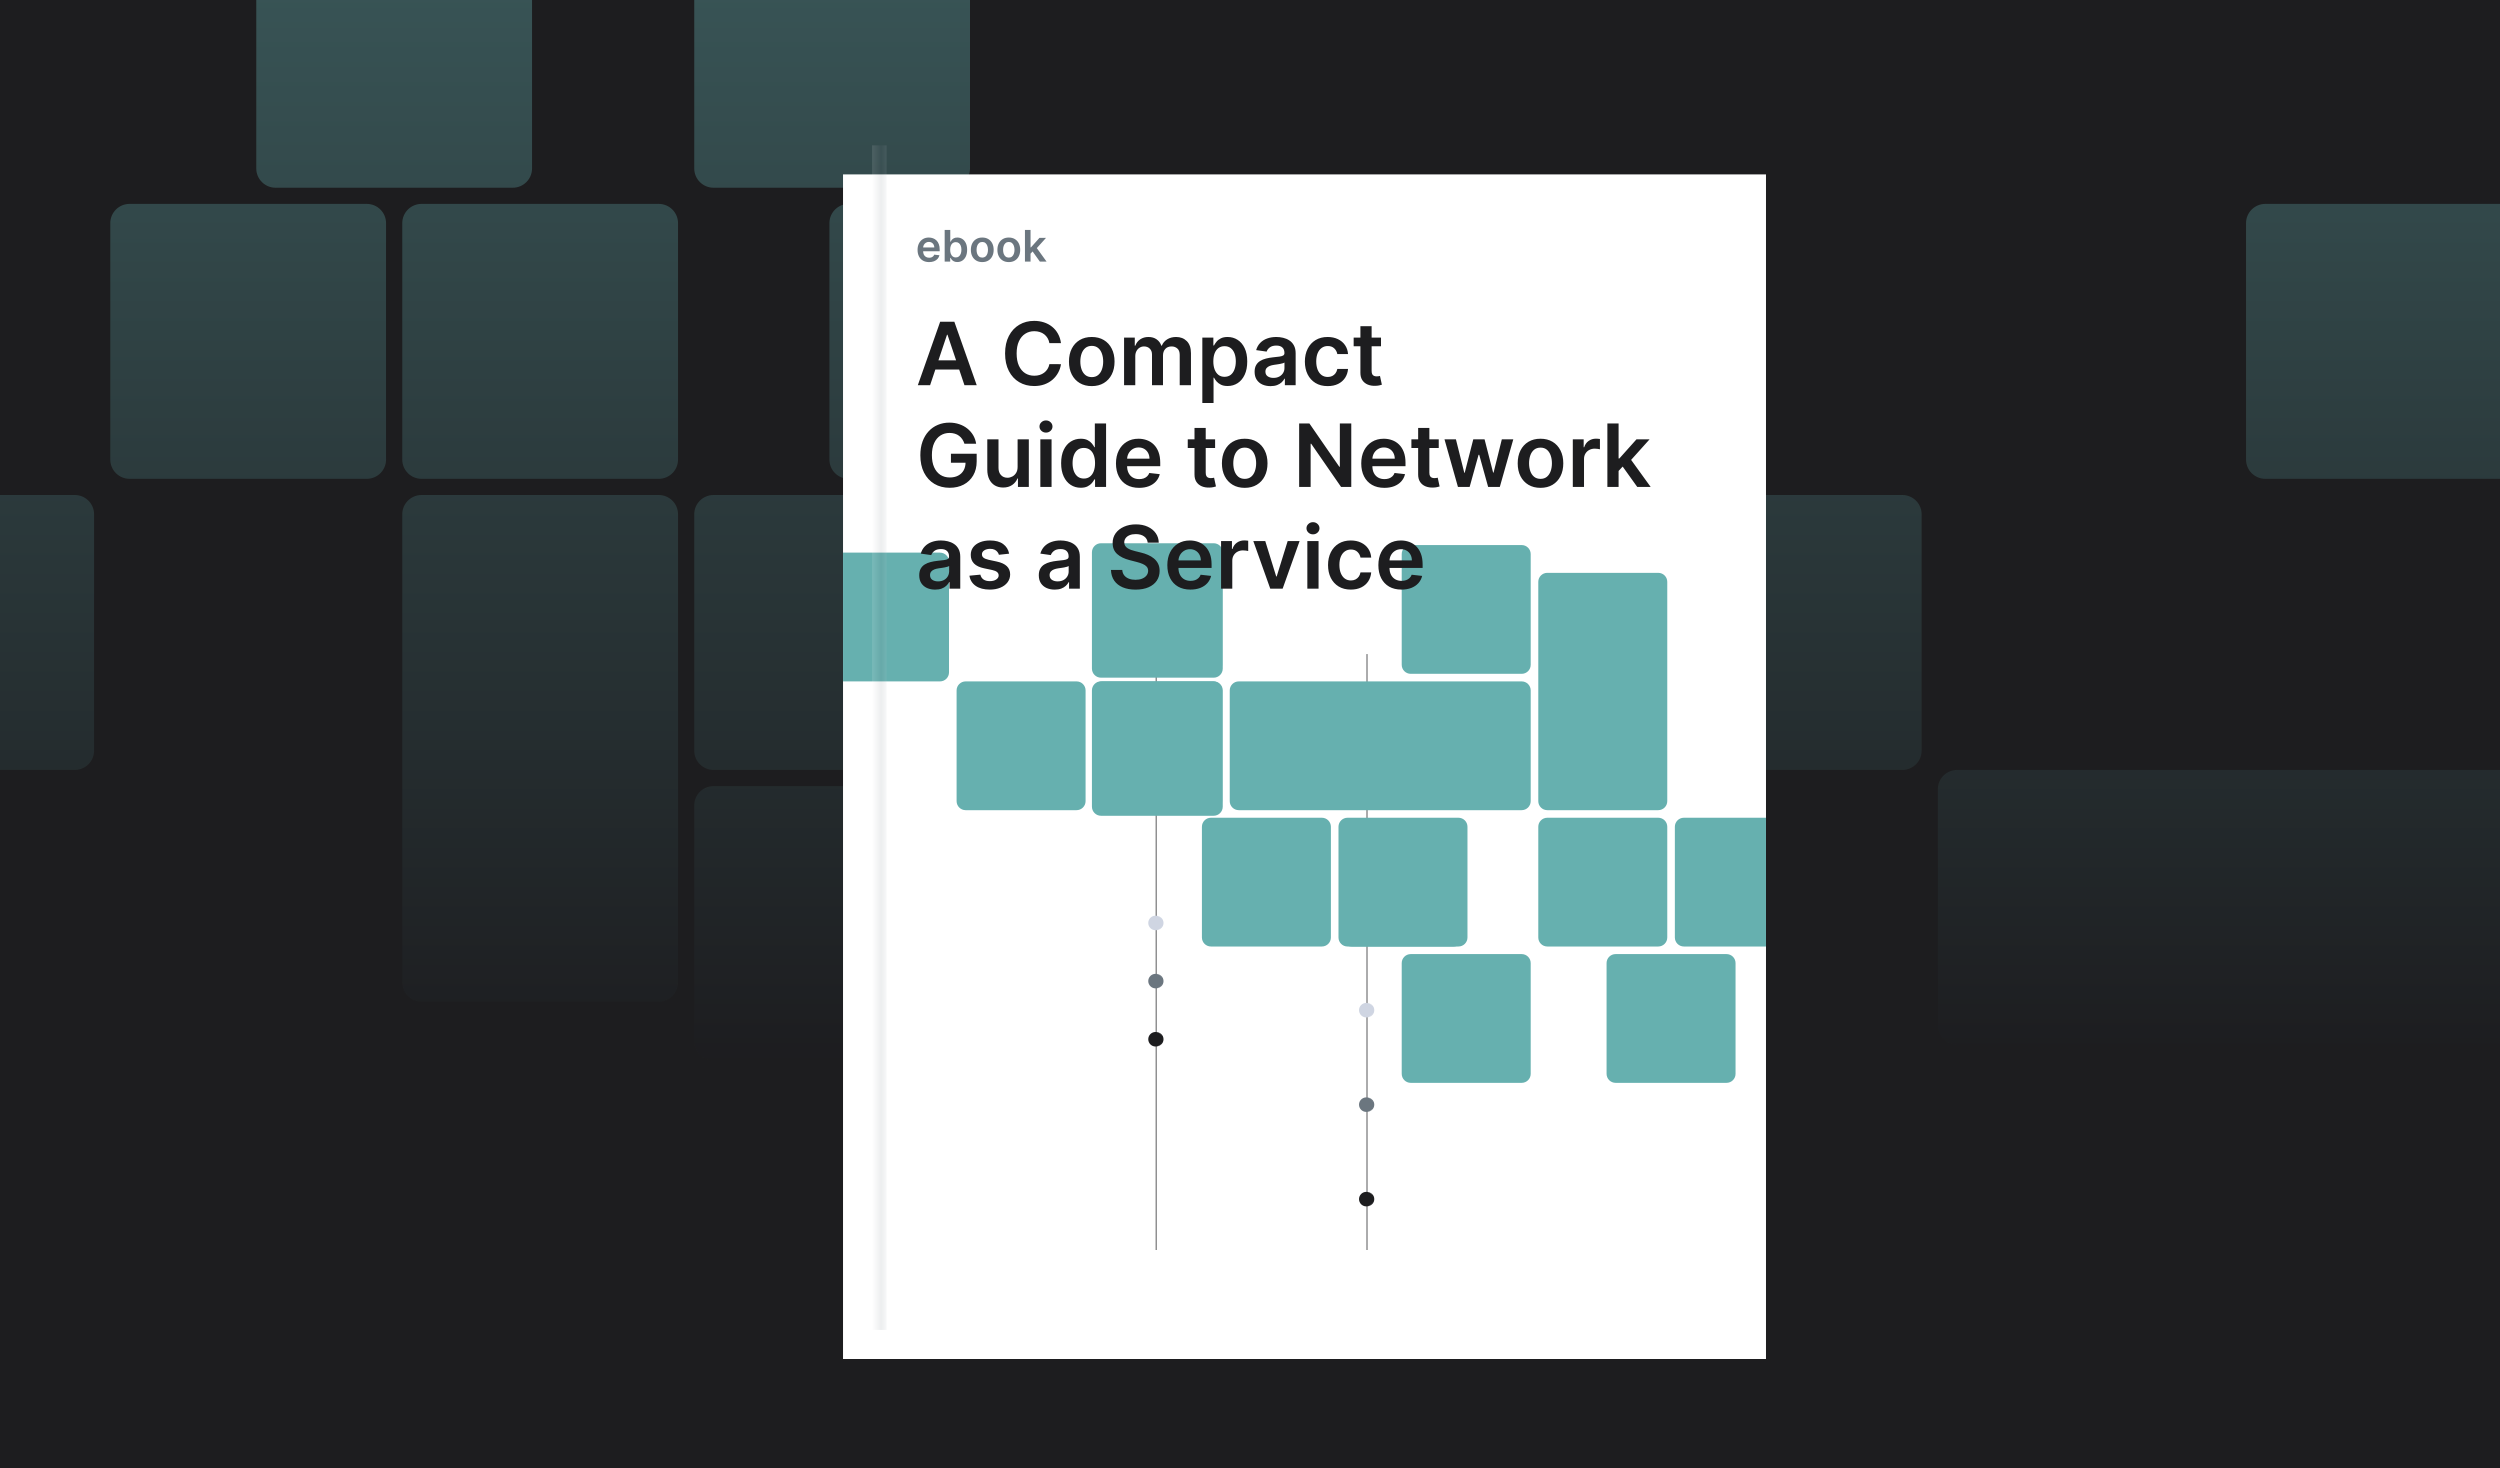
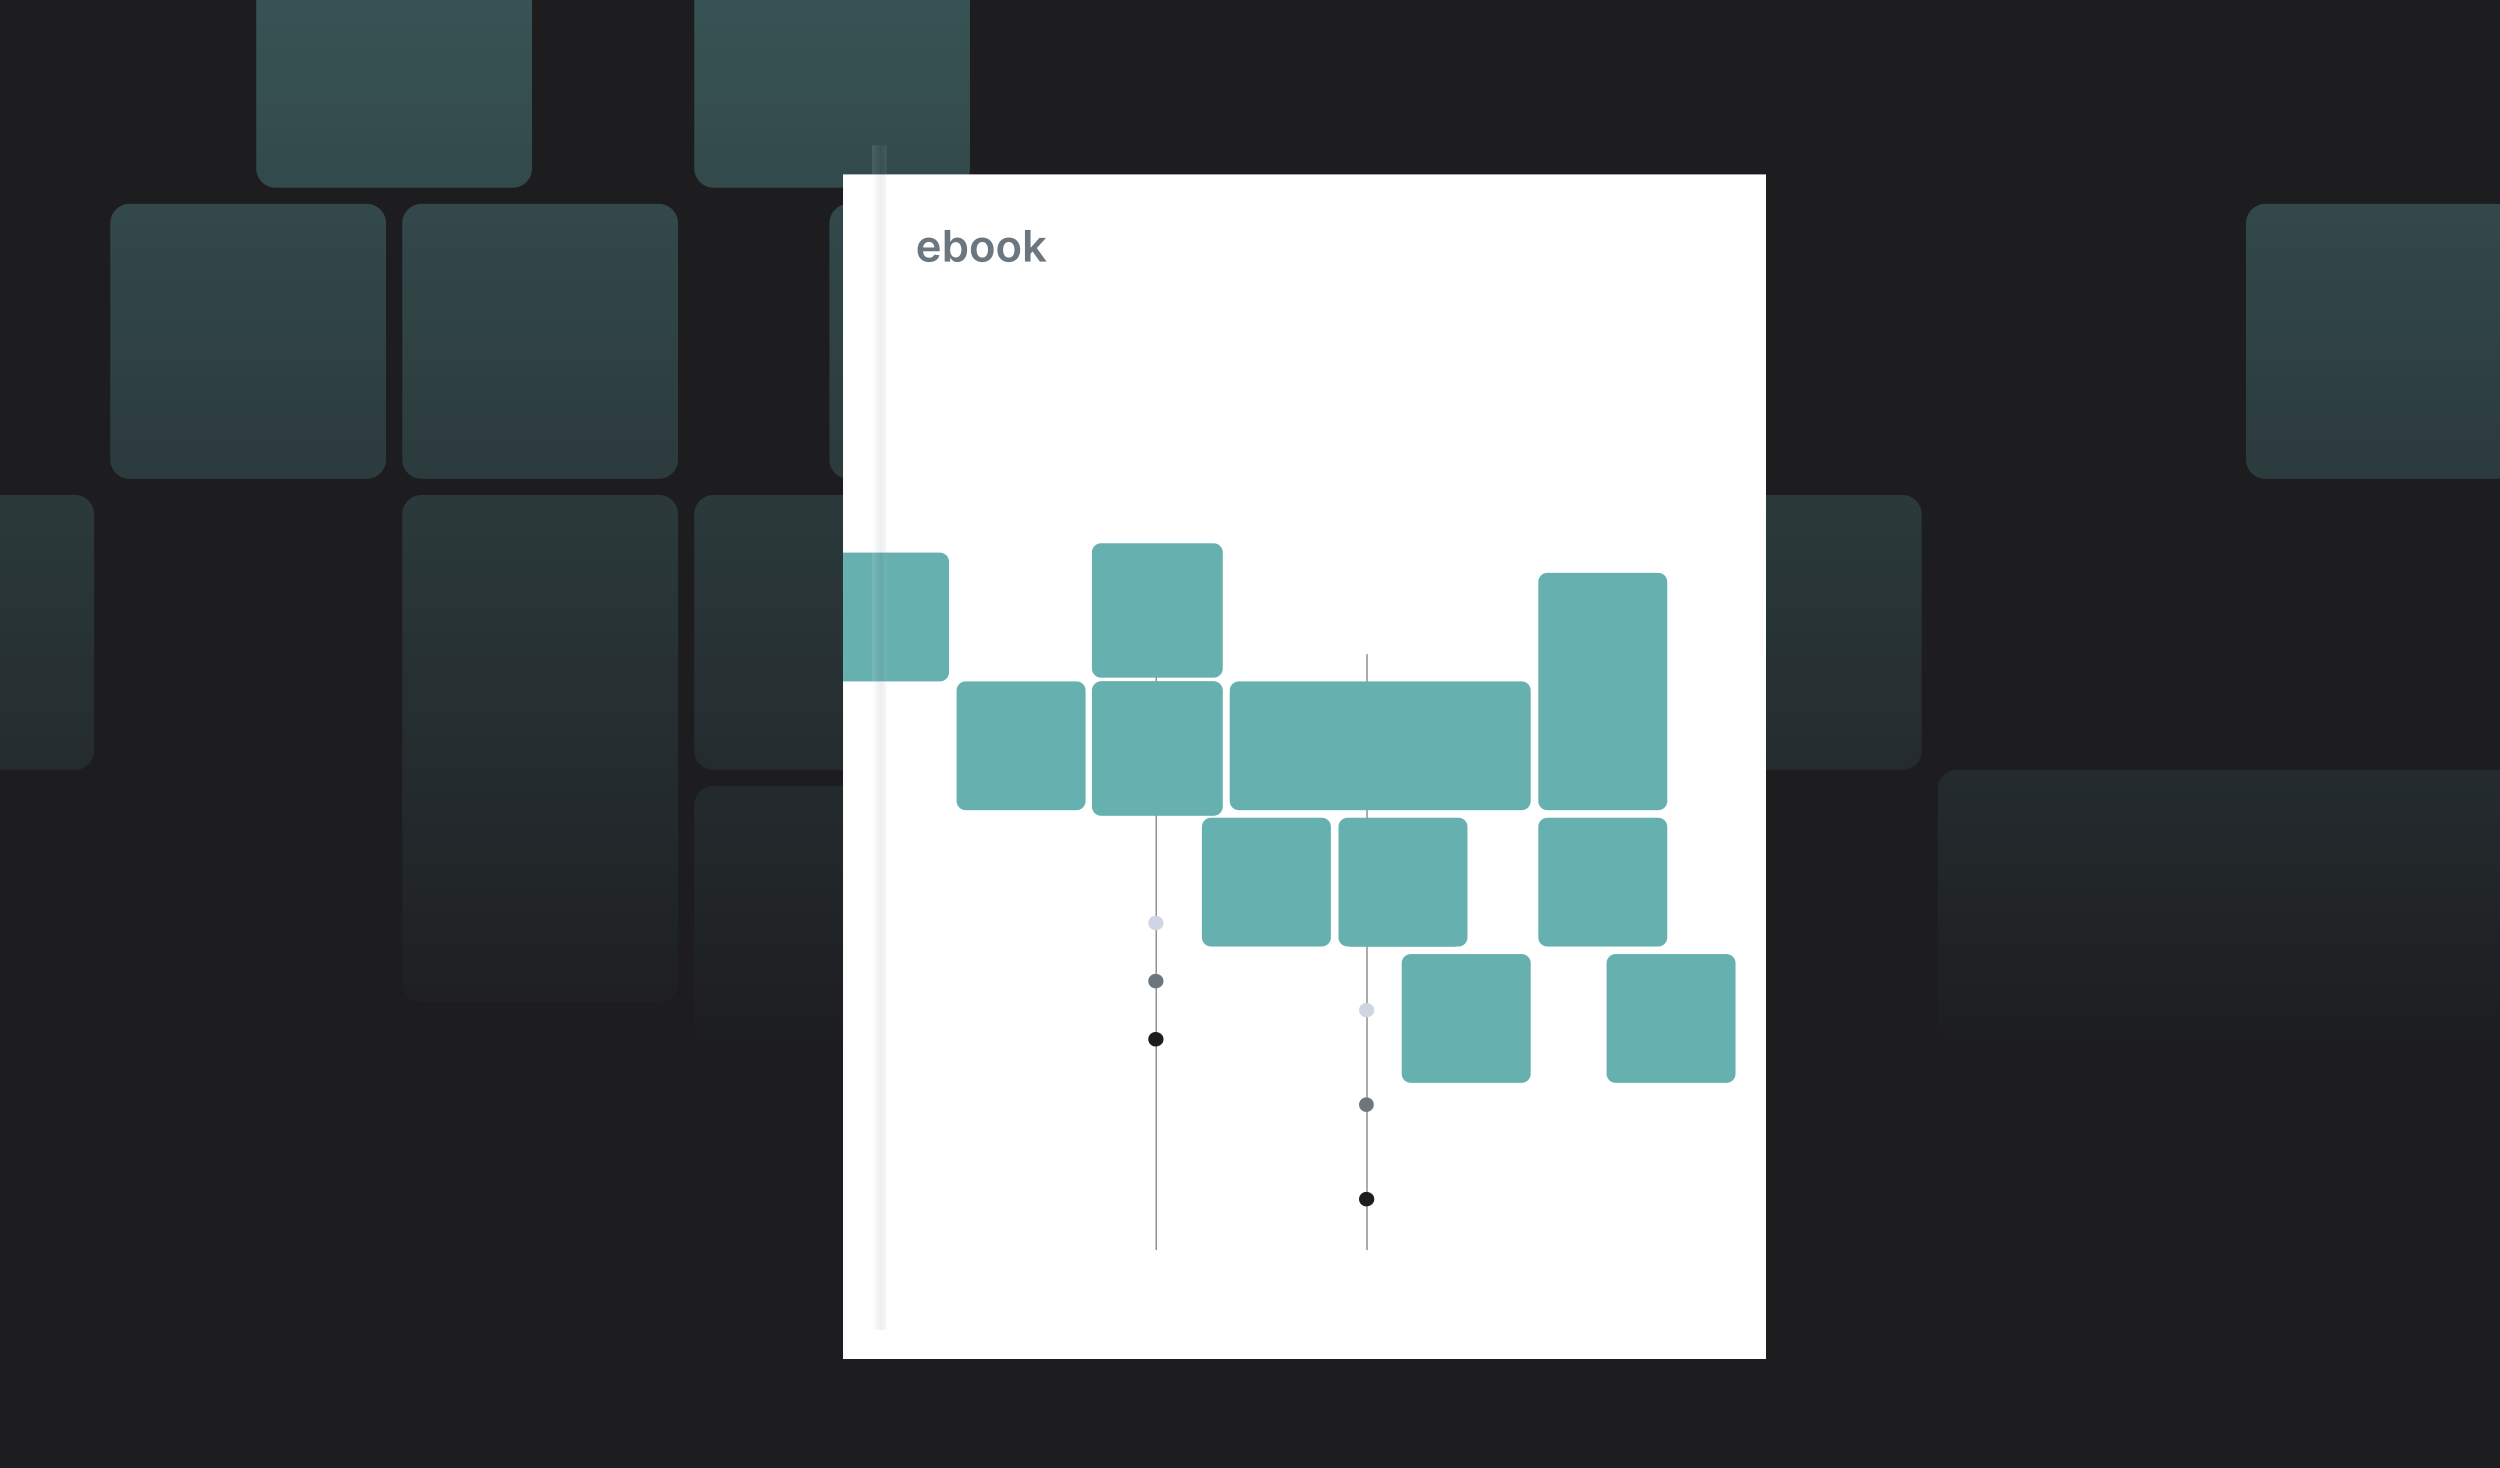
<svg xmlns="http://www.w3.org/2000/svg" width="344" height="202" viewBox="0 0 344 202" fill="none">
  <g clip-path="url(#clip0_11273_1389)">
    <rect width="344" height="202" fill="#1D1D1F" />
    <path d="M-25 70.76C-25 69.298 -23.811 68.113 -22.344 68.113H10.288C11.755 68.113 12.944 69.298 12.944 70.76L12.944 103.296C12.944 104.758 11.755 105.944 10.288 105.944H-22.344C-23.811 105.944 -25 104.758 -25 103.296L-25 70.76Z" fill="url(#paint0_linear_11273_1389)" fill-opacity="0.4" />
    <path d="M186.296 70.76C186.296 69.298 187.485 68.113 188.952 68.113H221.584C223.051 68.113 224.24 69.298 224.24 70.76V103.296C224.24 104.758 223.051 105.944 221.584 105.944H188.952C187.485 105.944 186.296 104.758 186.296 103.296V70.76Z" fill="url(#paint1_linear_11273_1389)" fill-opacity="0.4" />
    <path d="M309.055 30.704C309.055 29.242 310.244 28.056 311.712 28.056H344.346C345.811 28.056 347 29.242 347 30.704V63.24C347 64.702 345.811 65.887 344.346 65.887H311.712C310.244 65.887 309.055 64.702 309.055 63.24V30.704Z" fill="url(#paint2_linear_11273_1389)" fill-opacity="0.4" />
    <path d="M226.472 70.76C226.472 69.298 227.661 68.113 229.128 68.113H261.761C263.227 68.113 264.416 69.298 264.416 70.76V103.296C264.416 104.758 263.227 105.944 261.761 105.944H229.128C227.661 105.944 226.472 104.758 226.472 103.296V70.76Z" fill="url(#paint3_linear_11273_1389)" fill-opacity="0.4" />
    <path d="M266.648 108.591C266.648 107.129 267.837 105.944 269.304 105.944H344.346C345.811 105.944 347 107.129 347 108.591V141.127C347 142.589 345.811 143.775 344.346 143.775L269.304 143.775C267.837 143.775 266.648 142.589 266.648 141.127V108.591Z" fill="url(#paint4_linear_11273_1389)" fill-opacity="0.4" />
    <path d="M186.296 110.817C186.296 109.354 187.485 108.169 188.952 108.169H221.584C223.051 108.169 224.24 109.354 224.24 110.817V143.352C224.24 144.815 223.051 146 221.584 146H188.952C187.485 146 186.296 144.815 186.296 143.352V110.817Z" fill="url(#paint5_linear_11273_1389)" fill-opacity="0.4" />
    <path d="M15.176 30.704C15.176 29.242 16.365 28.056 17.832 28.056H50.464C51.931 28.056 53.12 29.242 53.12 30.704L53.12 63.24C53.12 64.702 51.931 65.887 50.464 65.887L17.832 65.887C16.365 65.887 15.176 64.702 15.176 63.24V30.704Z" fill="url(#paint6_linear_11273_1389)" fill-opacity="0.4" />
    <path d="M55.352 30.704C55.352 29.242 56.541 28.056 58.008 28.056L90.64 28.056C92.107 28.056 93.296 29.242 93.296 30.704L93.296 63.24C93.296 64.702 92.107 65.887 90.64 65.887H58.008C56.541 65.887 55.352 64.702 55.352 63.24L55.352 30.704Z" fill="url(#paint7_linear_11273_1389)" fill-opacity="0.4" />
    <path d="M95.528 -9.352C95.528 -10.815 96.717 -12 98.184 -12L130.816 -12C132.283 -12 133.472 -10.815 133.472 -9.352V23.183C133.472 24.646 132.283 25.831 130.816 25.831L98.184 25.831C96.717 25.831 95.528 24.646 95.528 23.183V-9.352Z" fill="url(#paint8_linear_11273_1389)" fill-opacity="0.4" />
    <path d="M154.304 30.704C154.304 29.242 155.493 28.056 156.96 28.056L189.592 28.056C191.059 28.056 192.248 29.242 192.248 30.704V63.24C192.248 64.702 191.059 65.887 189.592 65.887H156.96C155.493 65.887 154.304 64.702 154.304 63.24V30.704Z" fill="url(#paint9_linear_11273_1389)" fill-opacity="0.4" />
    <path d="M114.128 30.704C114.128 29.242 115.317 28.056 116.784 28.056L149.416 28.056C150.883 28.056 152.072 29.242 152.072 30.704V63.24C152.072 64.702 150.883 65.887 149.416 65.887L116.784 65.887C115.317 65.887 114.128 64.702 114.128 63.24V30.704Z" fill="url(#paint10_linear_11273_1389)" fill-opacity="0.4" />
    <path d="M95.528 110.817C95.528 109.354 96.717 108.169 98.184 108.169H130.816C132.283 108.169 133.472 109.354 133.472 110.817V143.352C133.472 144.815 132.283 146 130.816 146H98.184C96.717 146 95.528 144.815 95.528 143.352V110.817Z" fill="url(#paint11_linear_11273_1389)" fill-opacity="0.4" />
    <path d="M95.528 70.76C95.528 69.298 96.717 68.113 98.184 68.113L181.408 68.113C182.875 68.113 184.064 69.298 184.064 70.76V103.296C184.064 104.758 182.875 105.944 181.408 105.944L98.184 105.944C96.717 105.944 95.528 104.758 95.528 103.296V70.76Z" fill="url(#paint12_linear_11273_1389)" fill-opacity="0.4" />
    <path d="M35.264 -9.352C35.264 -10.815 36.453 -12 37.92 -12L70.552 -12C72.019 -12 73.208 -10.815 73.208 -9.352V23.183C73.208 24.646 72.019 25.831 70.552 25.831L37.92 25.831C36.453 25.831 35.264 24.646 35.264 23.183L35.264 -9.352Z" fill="url(#paint13_linear_11273_1389)" fill-opacity="0.4" />
    <path d="M55.352 70.76C55.352 69.298 56.541 68.113 58.008 68.113H90.64C92.107 68.113 93.296 69.298 93.296 70.76V135.193C93.296 136.655 92.107 137.84 90.64 137.84H58.008C56.541 137.84 55.352 136.655 55.352 135.193V70.76Z" fill="url(#paint14_linear_11273_1389)" fill-opacity="0.4" />
    <g clip-path="url(#clip1_11273_1389)" filter="url(#filter0_d_11273_1389)">
      <rect x="112" y="20" width="127" height="163" fill="white" />
      <line x1="155.1" y1="86" x2="155.1" y2="168" stroke="#1D1D1F" stroke-opacity="0.5" stroke-width="0.2" />
      <line x1="184.1" y1="86" x2="184.1" y2="168" stroke="#1D1D1F" stroke-opacity="0.5" stroke-width="0.2" />
      <path d="M263 106.239C263 106.924 262.444 107.479 261.758 107.479L246.494 107.479C245.808 107.479 245.252 106.924 245.252 106.239L245.252 91.001C245.252 90.316 245.808 89.761 246.494 89.761L261.758 89.761C262.444 89.761 263 90.316 263 91.001L263 106.239Z" fill="#66B0AF" />
      <path d="M164.168 106.239C164.168 106.924 163.612 107.479 162.926 107.479L147.662 107.479C146.976 107.479 146.42 106.924 146.42 106.239L146.42 91.001C146.42 90.316 146.976 89.761 147.662 89.761L162.926 89.761C163.612 89.761 164.168 90.316 164.168 91.001L164.168 106.239Z" fill="#66B0AF" />
      <path d="M106.749 124.999C106.749 125.684 106.192 126.239 105.506 126.239L90.242 126.239C89.556 126.239 89 125.684 89 124.999L89 109.761C89 109.076 89.556 108.521 90.242 108.521L105.506 108.521C106.192 108.521 106.749 109.076 106.749 109.761L106.749 124.999Z" fill="#66B0AF" />
      <path d="M145.376 106.239C145.376 106.924 144.82 107.479 144.134 107.479L128.87 107.479C128.184 107.479 127.628 106.924 127.628 106.239L127.628 91.001C127.628 90.316 128.184 89.761 128.87 89.761L144.134 89.761C144.82 89.761 145.376 90.316 145.376 91.001L145.376 106.239Z" fill="#66B0AF" />
      <path d="M126.584 88.52C126.584 89.205 126.028 89.761 125.342 89.761L90.242 89.761C89.556 89.761 89 89.205 89 88.52L89 73.282C89 72.597 89.556 72.042 90.242 72.042L125.342 72.042C126.028 72.042 126.584 72.597 126.584 73.282L126.584 88.52Z" fill="#66B0AF" />
      <path d="M164.168 87.478C164.168 88.163 163.612 88.718 162.926 88.718L147.662 88.718C146.976 88.718 146.42 88.163 146.42 87.478L146.42 72.24C146.42 71.555 146.976 71 147.662 71L162.926 71C163.612 71 164.168 71.555 164.168 72.24L164.168 87.478Z" fill="#66B0AF" />
-       <path d="M244.208 124.999C244.208 125.684 243.652 126.239 242.966 126.239L227.702 126.239C227.016 126.239 226.46 125.684 226.46 124.999L226.46 109.761C226.46 109.076 227.016 108.521 227.702 108.521L242.966 108.521C243.652 108.521 244.208 109.076 244.208 109.761L244.208 124.999Z" fill="#66B0AF" />
      <path d="M225.416 124.999C225.416 125.684 224.86 126.239 224.174 126.239L208.91 126.239C208.224 126.239 207.668 125.684 207.668 124.999L207.668 109.761C207.668 109.076 208.224 108.521 208.91 108.521L224.174 108.521C224.86 108.521 225.416 109.076 225.416 109.761L225.416 124.999Z" fill="#66B0AF" />
      <path d="M206.624 143.76C206.624 144.445 206.068 145 205.382 145L190.118 145C189.432 145 188.876 144.445 188.876 143.76L188.876 128.522C188.876 127.837 189.432 127.282 190.118 127.282L205.382 127.282C206.068 127.282 206.624 127.837 206.624 128.522L206.624 143.76Z" fill="#66B0AF" />
      <path d="M179.132 124.999C179.132 125.684 178.576 126.239 177.89 126.239L162.626 126.239C161.94 126.239 161.384 125.684 161.384 124.999L161.384 109.761C161.384 109.076 161.94 108.521 162.626 108.521L177.89 108.521C178.576 108.521 179.132 109.076 179.132 109.761L179.132 124.999Z" fill="#66B0AF" />
      <path d="M197.924 124.999C197.924 125.684 197.368 126.239 196.682 126.239L181.418 126.239C180.732 126.239 180.176 125.684 180.176 124.999L180.176 109.761C180.176 109.076 180.732 108.521 181.418 108.521L196.682 108.521C197.368 108.521 197.924 109.076 197.924 109.761L197.924 124.999Z" fill="#66B0AF" />
-       <path d="M206.624 87.478C206.624 88.163 206.068 88.718 205.382 88.718L190.118 88.718C189.432 88.718 188.876 88.163 188.876 87.478L188.876 72.24C188.876 71.555 189.432 71 190.118 71L205.382 71C206.068 71 206.624 71.555 206.624 72.24L206.624 87.478Z" fill="#66B0AF" />
      <path d="M206.624 106.239C206.624 106.924 206.068 107.479 205.382 107.479L166.454 107.479C165.768 107.479 165.212 106.924 165.212 106.239L165.212 91.001C165.212 90.316 165.768 89.761 166.454 89.761L205.382 89.761C206.068 89.761 206.624 90.316 206.624 91.001L206.624 106.239Z" fill="#66B0AF" />
-       <path d="M234.812 143.76C234.812 144.445 234.256 145 233.57 145L218.306 145C217.62 145 217.064 144.445 217.064 143.76L217.064 128.522C217.064 127.837 217.62 127.282 218.306 127.282L233.57 127.282C234.256 127.282 234.812 127.837 234.812 128.522L234.812 143.76Z" fill="#66B0AF" />
+       <path d="M234.812 143.76C234.812 144.445 234.256 145 233.57 145L218.306 145C217.62 145 217.064 144.445 217.064 143.76L217.064 128.522C217.064 127.837 217.62 127.282 218.306 127.282L233.57 127.282C234.256 127.282 234.812 127.837 234.812 128.522Z" fill="#66B0AF" />
      <path d="M225.416 106.239C225.416 106.924 224.86 107.479 224.174 107.479L208.91 107.479C208.224 107.479 207.668 106.924 207.668 106.239L207.668 76.062C207.668 75.377 208.224 74.822 208.91 74.822L224.174 74.822C224.86 74.822 225.416 75.377 225.416 76.062L225.416 106.239Z" fill="#66B0AF" />
      <path d="M163 70.875H147.5C146.879 70.875 146.375 71.379 146.375 72V88C146.375 88.621 146.879 89.125 147.5 89.125H163C163.621 89.125 164.125 88.621 164.125 88V72C164.125 71.379 163.621 70.875 163 70.875Z" fill="#66B0AF" stroke="#66B0AF" stroke-width="0.25" />
      <path d="M196 108.875H182C181.379 108.875 180.875 109.379 180.875 110V125C180.875 125.621 181.379 126.125 182 126.125H196C196.621 126.125 197.125 125.621 197.125 125V110C197.125 109.379 196.621 108.875 196 108.875Z" fill="#66B0AF" stroke="#66B0AF" stroke-width="0.25" />
      <path d="M204 90.5H168C167.172 90.5 166.5 91.172 166.5 92V105C166.5 105.828 167.172 106.5 168 106.5H204C204.828 106.5 205.5 105.828 205.5 105V92C205.5 91.172 204.828 90.5 204 90.5Z" fill="#66B0AF" stroke="#66B0AF" />
      <path d="M163 89.875H147.5C146.879 89.875 146.375 90.379 146.375 91V107C146.375 107.621 146.879 108.125 147.5 108.125H163C163.621 108.125 164.125 107.621 164.125 107V91C164.125 90.379 163.621 89.875 163 89.875Z" fill="#66B0AF" stroke="#66B0AF" stroke-width="0.25" />
      <mask id="path-11-outside-1_11273_1389" maskUnits="userSpaceOnUse" x="154" y="122" width="3" height="2" fill="black">
        <rect fill="white" x="154" y="122" width="3" height="2" />
        <path d="M154 123C154 122.448 154.448 122 155 122C155.552 122 156 122.448 156 123C156 123.552 155.552 124 155 124C154.448 124 154 123.552 154 123Z" />
      </mask>
      <path d="M154 123C154 122.448 154.448 122 155 122C155.552 122 156 122.448 156 123C156 123.552 155.552 124 155 124C154.448 124 154 123.552 154 123Z" fill="#CFD5E2" />
      <path d="M154 122H156H154ZM156 124H154H156ZM154 124V122V124ZM155.1 122C155.652 122 156.1 122.448 156.1 123C156.1 123.552 155.652 124 155.1 124H155C155.497 124 155.9 123.552 155.9 123C155.9 122.448 155.497 122 155 122H155.1Z" fill="#CFD5E2" mask="url(#path-11-outside-1_11273_1389)" />
      <mask id="path-13-outside-2_11273_1389" maskUnits="userSpaceOnUse" x="154" y="130" width="3" height="2" fill="black">
        <rect fill="white" x="154" y="130" width="3" height="2" />
        <path d="M154 131C154 130.448 154.448 130 155 130C155.552 130 156 130.448 156 131C156 131.552 155.552 132 155 132C154.448 132 154 131.552 154 131Z" />
      </mask>
      <path d="M154 131C154 130.448 154.448 130 155 130C155.552 130 156 130.448 156 131C156 131.552 155.552 132 155 132C154.448 132 154 131.552 154 131Z" fill="#6B767F" />
      <path d="M154 130H156H154ZM156 132H154H156ZM154 132V130V132ZM155.1 130C155.652 130 156.1 130.448 156.1 131C156.1 131.552 155.652 132 155.1 132H155C155.497 132 155.9 131.552 155.9 131C155.9 130.448 155.497 130 155 130H155.1Z" fill="#6B767F" mask="url(#path-13-outside-2_11273_1389)" />
      <mask id="path-15-outside-3_11273_1389" maskUnits="userSpaceOnUse" x="154" y="138" width="3" height="2" fill="black">
        <rect fill="white" x="154" y="138" width="3" height="2" />
        <path d="M154 139C154 138.448 154.448 138 155 138C155.552 138 156 138.448 156 139C156 139.552 155.552 140 155 140C154.448 140 154 139.552 154 139Z" />
      </mask>
      <path d="M154 139C154 138.448 154.448 138 155 138C155.552 138 156 138.448 156 139C156 139.552 155.552 140 155 140C154.448 140 154 139.552 154 139Z" fill="#1D1D1F" />
      <path d="M154 138H156H154ZM156 140H154H156ZM154 140V138V140ZM155.1 138C155.652 138 156.1 138.448 156.1 139C156.1 139.552 155.652 140 155.1 140H155C155.497 140 155.9 139.552 155.9 139C155.9 138.448 155.497 138 155 138H155.1Z" fill="#1D1D1F" mask="url(#path-15-outside-3_11273_1389)" />
      <mask id="path-17-outside-4_11273_1389" maskUnits="userSpaceOnUse" x="183" y="134" width="3" height="2" fill="black">
        <rect fill="white" x="183" y="134" width="3" height="2" />
        <path d="M183 135C183 134.448 183.448 134 184 134C184.552 134 185 134.448 185 135C185 135.552 184.552 136 184 136C183.448 136 183 135.552 183 135Z" />
      </mask>
      <path d="M183 135C183 134.448 183.448 134 184 134C184.552 134 185 134.448 185 135C185 135.552 184.552 136 184 136C183.448 136 183 135.552 183 135Z" fill="#CFD5E2" />
      <path d="M183 134H185H183ZM185 136H183H185ZM183 136V134V136ZM184.1 134C184.652 134 185.1 134.448 185.1 135C185.1 135.552 184.652 136 184.1 136H184C184.497 136 184.9 135.552 184.9 135C184.9 134.448 184.497 134 184 134H184.1Z" fill="#CFD5E2" mask="url(#path-17-outside-4_11273_1389)" />
      <mask id="path-19-outside-5_11273_1389" maskUnits="userSpaceOnUse" x="183" y="147" width="3" height="2" fill="black">
-         <rect fill="white" x="183" y="147" width="3" height="2" />
        <path d="M183 148C183 147.448 183.448 147 184 147C184.552 147 185 147.448 185 148C185 148.552 184.552 149 184 149C183.448 149 183 148.552 183 148Z" />
      </mask>
      <path d="M183 148C183 147.448 183.448 147 184 147C184.552 147 185 147.448 185 148C185 148.552 184.552 149 184 149C183.448 149 183 148.552 183 148Z" fill="#6B767F" />
      <path d="M183 147H185H183ZM185 149H183H185ZM183 149V147V149ZM184.1 147C184.652 147 185.1 147.448 185.1 148C185.1 148.552 184.652 149 184.1 149H184C184.497 149 184.9 148.552 184.9 148C184.9 147.448 184.497 147 184 147H184.1Z" fill="#6B767F" mask="url(#path-19-outside-5_11273_1389)" />
      <mask id="path-21-outside-6_11273_1389" maskUnits="userSpaceOnUse" x="183" y="160" width="3" height="2" fill="black">
        <rect fill="white" x="183" y="160" width="3" height="2" />
        <path d="M183 161C183 160.448 183.448 160 184 160C184.552 160 185 160.448 185 161C185 161.552 184.552 162 184 162C183.448 162 183 161.552 183 161Z" />
      </mask>
      <path d="M183 161C183 160.448 183.448 160 184 160C184.552 160 185 160.448 185 161C185 161.552 184.552 162 184 162C183.448 162 183 161.552 183 161Z" fill="#1D1D1F" />
      <path d="M183 160H185H183ZM185 162H183H185ZM183 162V160V162ZM184.1 160C184.652 160 185.1 160.448 185.1 161C185.1 161.552 184.652 162 184.1 162H184C184.497 162 184.9 161.552 184.9 161C184.9 160.448 184.497 160 184 160H184.1Z" fill="#1D1D1F" mask="url(#path-21-outside-6_11273_1389)" />
    </g>
    <line x1="121" y1="20" x2="121" y2="183" stroke="url(#paint15_linear_11273_1389)" stroke-opacity="0.12" stroke-width="2" />
    <path d="M127.845 36.064C127.517 36.064 127.234 35.996 126.995 35.859C126.758 35.722 126.575 35.527 126.447 35.276C126.32 35.023 126.256 34.725 126.256 34.383C126.256 34.046 126.32 33.751 126.447 33.496C126.577 33.241 126.757 33.042 126.989 32.9C127.22 32.756 127.492 32.685 127.805 32.685C128.006 32.685 128.197 32.717 128.376 32.783C128.556 32.847 128.715 32.946 128.853 33.081C128.992 33.216 129.102 33.388 129.181 33.597C129.261 33.804 129.3 34.051 129.3 34.338V34.575H126.618V34.055H128.561C128.56 33.907 128.528 33.776 128.465 33.66C128.403 33.544 128.315 33.452 128.203 33.386C128.092 33.319 127.963 33.285 127.815 33.285C127.658 33.285 127.519 33.324 127.4 33.401C127.281 33.476 127.188 33.575 127.121 33.699C127.055 33.821 127.022 33.955 127.021 34.102V34.555C127.021 34.746 127.055 34.909 127.125 35.045C127.195 35.18 127.292 35.284 127.417 35.356C127.542 35.428 127.688 35.463 127.856 35.463C127.968 35.463 128.07 35.447 128.161 35.416C128.251 35.383 128.33 35.336 128.397 35.273C128.464 35.211 128.514 35.133 128.548 35.041L129.268 35.122C129.223 35.312 129.136 35.479 129.009 35.621C128.882 35.761 128.72 35.871 128.523 35.949C128.325 36.026 128.099 36.064 127.845 36.064ZM129.987 36V31.636H130.758V33.269H130.79C130.83 33.189 130.886 33.104 130.959 33.015C131.031 32.924 131.129 32.847 131.253 32.783C131.376 32.717 131.534 32.685 131.726 32.685C131.979 32.685 132.206 32.749 132.41 32.879C132.614 33.006 132.776 33.196 132.895 33.447C133.016 33.697 133.077 34.004 133.077 34.368C133.077 34.727 133.018 35.033 132.9 35.284C132.782 35.535 132.621 35.727 132.418 35.859C132.215 35.992 131.985 36.057 131.728 36.057C131.54 36.057 131.385 36.026 131.261 35.964C131.138 35.901 131.038 35.826 130.963 35.738C130.889 35.648 130.831 35.564 130.79 35.484H130.746V36H129.987ZM130.743 34.364C130.743 34.575 130.773 34.761 130.833 34.92C130.894 35.079 130.981 35.203 131.095 35.293C131.21 35.381 131.349 35.425 131.513 35.425C131.683 35.425 131.826 35.379 131.941 35.288C132.056 35.196 132.143 35.07 132.201 34.911C132.26 34.751 132.29 34.568 132.29 34.364C132.29 34.16 132.261 33.98 132.203 33.822C132.145 33.665 132.058 33.541 131.943 33.452C131.828 33.362 131.684 33.318 131.513 33.318C131.348 33.318 131.208 33.361 131.093 33.447C130.978 33.534 130.89 33.656 130.831 33.812C130.773 33.968 130.743 34.152 130.743 34.364ZM135.16 36.064C134.84 36.064 134.563 35.994 134.329 35.853C134.094 35.712 133.913 35.516 133.783 35.263C133.656 35.01 133.592 34.715 133.592 34.376C133.592 34.038 133.656 33.742 133.783 33.488C133.913 33.234 134.094 33.036 134.329 32.896C134.563 32.755 134.84 32.685 135.16 32.685C135.479 32.685 135.756 32.755 135.991 32.896C136.225 33.036 136.406 33.234 136.534 33.488C136.663 33.742 136.728 34.038 136.728 34.376C136.728 34.715 136.663 35.01 136.534 35.263C136.406 35.516 136.225 35.712 135.991 35.853C135.756 35.994 135.479 36.064 135.16 36.064ZM135.164 35.446C135.337 35.446 135.482 35.398 135.599 35.303C135.715 35.207 135.802 35.077 135.859 34.916C135.917 34.754 135.946 34.573 135.946 34.374C135.946 34.174 135.917 33.993 135.859 33.831C135.802 33.668 135.715 33.538 135.599 33.441C135.482 33.344 135.337 33.296 135.164 33.296C134.987 33.296 134.839 33.344 134.721 33.441C134.604 33.538 134.517 33.668 134.459 33.831C134.402 33.993 134.374 34.174 134.374 34.374C134.374 34.573 134.402 34.754 134.459 34.916C134.517 35.077 134.604 35.207 134.721 35.303C134.839 35.398 134.987 35.446 135.164 35.446ZM138.81 36.064C138.491 36.064 138.214 35.994 137.979 35.853C137.745 35.712 137.563 35.516 137.434 35.263C137.306 35.01 137.242 34.715 137.242 34.376C137.242 34.038 137.306 33.742 137.434 33.488C137.563 33.234 137.745 33.036 137.979 32.896C138.214 32.755 138.491 32.685 138.81 32.685C139.13 32.685 139.407 32.755 139.641 32.896C139.876 33.036 140.057 33.234 140.184 33.488C140.314 33.742 140.378 34.038 140.378 34.376C140.378 34.715 140.314 35.01 140.184 35.263C140.057 35.516 139.876 35.712 139.641 35.853C139.407 35.994 139.13 36.064 138.81 36.064ZM138.814 35.446C138.988 35.446 139.133 35.398 139.249 35.303C139.366 35.207 139.452 35.077 139.509 34.916C139.567 34.754 139.596 34.573 139.596 34.374C139.596 34.174 139.567 33.993 139.509 33.831C139.452 33.668 139.366 33.538 139.249 33.441C139.133 33.344 138.988 33.296 138.814 33.296C138.637 33.296 138.489 33.344 138.371 33.441C138.255 33.538 138.167 33.668 138.109 33.831C138.052 33.993 138.024 34.174 138.024 34.374C138.024 34.573 138.052 34.754 138.109 34.916C138.167 35.077 138.255 35.207 138.371 35.303C138.489 35.398 138.637 35.446 138.814 35.446ZM141.736 34.973L141.734 34.042H141.858L143.034 32.727H143.935L142.488 34.338H142.328L141.736 34.973ZM141.033 36V31.636H141.804V36H141.033ZM143.087 36L142.022 34.511L142.542 33.967L144.01 36H143.087Z" fill="#6B767F" />
-     <path d="M127.982 53H126.294L129.366 44.273H131.318L134.395 53H132.707L130.376 46.062H130.308L127.982 53ZM128.037 49.578H132.639V50.848H128.037V49.578ZM145.991 47.217H144.397C144.352 46.956 144.268 46.724 144.146 46.523C144.024 46.318 143.872 46.145 143.69 46.003C143.508 45.861 143.301 45.754 143.068 45.683C142.838 45.609 142.589 45.572 142.322 45.572C141.848 45.572 141.427 45.692 141.061 45.93C140.694 46.166 140.407 46.513 140.2 46.97C139.993 47.425 139.889 47.98 139.889 48.636C139.889 49.304 139.993 49.867 140.2 50.324C140.41 50.778 140.697 51.122 141.061 51.355C141.427 51.585 141.846 51.7 142.318 51.7C142.579 51.7 142.824 51.666 143.051 51.598C143.281 51.527 143.487 51.423 143.669 51.287C143.853 51.151 144.008 50.983 144.133 50.784C144.261 50.585 144.349 50.358 144.397 50.102L145.991 50.111C145.931 50.526 145.802 50.915 145.603 51.278C145.407 51.642 145.15 51.963 144.832 52.242C144.514 52.517 144.142 52.733 143.716 52.889C143.289 53.043 142.816 53.119 142.297 53.119C141.529 53.119 140.845 52.942 140.243 52.587C139.64 52.231 139.166 51.719 138.819 51.048C138.473 50.378 138.299 49.574 138.299 48.636C138.299 47.696 138.474 46.892 138.824 46.224C139.173 45.554 139.649 45.041 140.251 44.686C140.853 44.331 141.535 44.153 142.297 44.153C142.782 44.153 143.234 44.222 143.652 44.358C144.069 44.494 144.441 44.695 144.768 44.959C145.095 45.22 145.363 45.541 145.574 45.922C145.787 46.3 145.926 46.731 145.991 47.217ZM150.226 53.128C149.587 53.128 149.033 52.987 148.564 52.706C148.095 52.425 147.732 52.031 147.473 51.526C147.217 51.02 147.089 50.429 147.089 49.753C147.089 49.077 147.217 48.484 147.473 47.976C147.732 47.467 148.095 47.072 148.564 46.791C149.033 46.51 149.587 46.369 150.226 46.369C150.865 46.369 151.419 46.51 151.888 46.791C152.357 47.072 152.719 47.467 152.974 47.976C153.233 48.484 153.362 49.077 153.362 49.753C153.362 50.429 153.233 51.02 152.974 51.526C152.719 52.031 152.357 52.425 151.888 52.706C151.419 52.987 150.865 53.128 150.226 53.128ZM150.234 51.892C150.581 51.892 150.871 51.797 151.104 51.606C151.337 51.413 151.51 51.155 151.624 50.831C151.74 50.507 151.798 50.146 151.798 49.749C151.798 49.348 151.74 48.986 151.624 48.662C151.51 48.335 151.337 48.075 151.104 47.882C150.871 47.689 150.581 47.592 150.234 47.592C149.879 47.592 149.584 47.689 149.348 47.882C149.115 48.075 148.94 48.335 148.824 48.662C148.71 48.986 148.653 49.348 148.653 49.749C148.653 50.146 148.71 50.507 148.824 50.831C148.94 51.155 149.115 51.413 149.348 51.606C149.584 51.797 149.879 51.892 150.234 51.892ZM154.672 53V46.455H156.146V47.567H156.223C156.359 47.192 156.585 46.899 156.9 46.689C157.216 46.476 157.592 46.369 158.029 46.369C158.473 46.369 158.846 46.477 159.15 46.693C159.457 46.906 159.673 47.197 159.798 47.567H159.866C160.011 47.203 160.255 46.913 160.599 46.697C160.946 46.479 161.356 46.369 161.831 46.369C162.433 46.369 162.924 46.56 163.305 46.94C163.686 47.321 163.876 47.876 163.876 48.606V53H162.329V48.845C162.329 48.439 162.221 48.142 162.005 47.955C161.789 47.764 161.525 47.669 161.213 47.669C160.841 47.669 160.549 47.785 160.339 48.019C160.132 48.249 160.028 48.548 160.028 48.918V53H158.515V48.781C158.515 48.443 158.413 48.173 158.208 47.972C158.007 47.77 157.743 47.669 157.416 47.669C157.194 47.669 156.993 47.726 156.811 47.84C156.629 47.95 156.484 48.108 156.376 48.312C156.268 48.514 156.214 48.75 156.214 49.02V53H154.672ZM165.441 55.455V46.455H166.958V47.537H167.048C167.127 47.378 167.239 47.209 167.384 47.03C167.529 46.848 167.725 46.693 167.972 46.565C168.219 46.435 168.535 46.369 168.918 46.369C169.424 46.369 169.88 46.499 170.286 46.757C170.695 47.013 171.019 47.392 171.258 47.895C171.499 48.395 171.62 49.008 171.62 49.736C171.62 50.455 171.502 51.065 171.266 51.568C171.031 52.071 170.71 52.455 170.303 52.719C169.897 52.983 169.437 53.115 168.923 53.115C168.548 53.115 168.237 53.053 167.989 52.928C167.742 52.803 167.543 52.652 167.393 52.476C167.245 52.297 167.13 52.128 167.048 51.969H166.984V55.455H165.441ZM166.954 49.727C166.954 50.151 167.013 50.521 167.133 50.84C167.255 51.158 167.43 51.406 167.657 51.585C167.887 51.761 168.165 51.849 168.492 51.849C168.833 51.849 169.119 51.758 169.349 51.577C169.579 51.392 169.752 51.141 169.869 50.822C169.988 50.501 170.048 50.136 170.048 49.727C170.048 49.321 169.989 48.96 169.873 48.645C169.756 48.33 169.583 48.082 169.353 47.903C169.123 47.724 168.836 47.635 168.492 47.635C168.163 47.635 167.883 47.722 167.653 47.895C167.423 48.068 167.248 48.311 167.129 48.624C167.012 48.936 166.954 49.304 166.954 49.727ZM174.825 53.132C174.41 53.132 174.036 53.058 173.704 52.91C173.374 52.76 173.113 52.538 172.92 52.246C172.729 51.953 172.634 51.592 172.634 51.163C172.634 50.794 172.702 50.489 172.839 50.247C172.975 50.006 173.161 49.812 173.397 49.668C173.633 49.523 173.898 49.413 174.194 49.34C174.492 49.263 174.8 49.207 175.119 49.173C175.502 49.133 175.813 49.098 176.052 49.067C176.29 49.033 176.464 48.981 176.572 48.913C176.683 48.842 176.738 48.733 176.738 48.585V48.56C176.738 48.239 176.643 47.99 176.452 47.814C176.262 47.638 175.988 47.55 175.63 47.55C175.252 47.55 174.952 47.632 174.731 47.797C174.512 47.962 174.364 48.156 174.288 48.381L172.847 48.176C172.961 47.778 173.148 47.446 173.41 47.179C173.671 46.909 173.991 46.707 174.369 46.574C174.746 46.438 175.164 46.369 175.621 46.369C175.937 46.369 176.251 46.406 176.563 46.48C176.876 46.554 177.161 46.676 177.42 46.847C177.678 47.014 177.886 47.243 178.042 47.533C178.201 47.822 178.281 48.185 178.281 48.619V53H176.798V52.101H176.746C176.653 52.283 176.521 52.453 176.35 52.612C176.183 52.769 175.971 52.895 175.715 52.992C175.462 53.085 175.165 53.132 174.825 53.132ZM175.225 51.999C175.535 51.999 175.803 51.938 176.031 51.815C176.258 51.69 176.433 51.526 176.555 51.321C176.68 51.117 176.742 50.894 176.742 50.652V49.881C176.694 49.92 176.612 49.957 176.495 49.992C176.381 50.026 176.254 50.055 176.112 50.081C175.969 50.106 175.829 50.129 175.69 50.149C175.55 50.169 175.43 50.186 175.327 50.2C175.097 50.231 174.891 50.283 174.71 50.354C174.528 50.425 174.384 50.524 174.279 50.652C174.174 50.777 174.121 50.939 174.121 51.138C174.121 51.422 174.225 51.636 174.433 51.781C174.64 51.926 174.904 51.999 175.225 51.999ZM182.687 53.128C182.033 53.128 181.472 52.984 181.004 52.697C180.538 52.41 180.178 52.014 179.925 51.508C179.675 51 179.55 50.415 179.55 49.753C179.55 49.088 179.678 48.501 179.934 47.993C180.19 47.481 180.55 47.084 181.016 46.8C181.485 46.513 182.039 46.369 182.678 46.369C183.21 46.369 183.68 46.467 184.089 46.663C184.501 46.856 184.829 47.131 185.073 47.486C185.317 47.838 185.457 48.25 185.491 48.722H184.016C183.957 48.406 183.815 48.144 183.59 47.933C183.369 47.72 183.072 47.614 182.7 47.614C182.384 47.614 182.107 47.699 181.869 47.869C181.63 48.037 181.444 48.278 181.31 48.594C181.18 48.909 181.114 49.287 181.114 49.727C181.114 50.173 181.18 50.557 181.31 50.878C181.441 51.196 181.624 51.442 181.86 51.615C182.099 51.785 182.379 51.871 182.7 51.871C182.927 51.871 183.13 51.828 183.309 51.743C183.491 51.655 183.643 51.528 183.765 51.364C183.887 51.199 183.971 50.999 184.016 50.763H185.491C185.454 51.226 185.317 51.636 185.082 51.994C184.846 52.349 184.525 52.628 184.119 52.83C183.712 53.028 183.235 53.128 182.687 53.128ZM190.026 46.455V47.648H186.263V46.455H190.026ZM187.192 44.886H188.735V51.031C188.735 51.239 188.766 51.398 188.828 51.508C188.894 51.617 188.979 51.69 189.084 51.73C189.189 51.77 189.306 51.79 189.434 51.79C189.53 51.79 189.618 51.783 189.698 51.769C189.78 51.754 189.843 51.742 189.885 51.73L190.145 52.936C190.063 52.965 189.945 52.996 189.792 53.03C189.641 53.064 189.456 53.084 189.238 53.09C188.851 53.101 188.503 53.043 188.194 52.915C187.884 52.784 187.638 52.582 187.456 52.31C187.277 52.037 187.189 51.696 187.192 51.287V44.886ZM132.707 61.06C132.636 60.83 132.538 60.624 132.413 60.442C132.291 60.257 132.143 60.099 131.97 59.969C131.8 59.838 131.604 59.74 131.382 59.675C131.161 59.606 130.919 59.572 130.658 59.572C130.189 59.572 129.771 59.69 129.405 59.926C129.038 60.162 128.75 60.508 128.54 60.966C128.332 61.42 128.229 61.974 128.229 62.628C128.229 63.287 128.332 63.845 128.54 64.303C128.747 64.76 129.036 65.108 129.405 65.347C129.774 65.582 130.203 65.7 130.692 65.7C131.135 65.7 131.518 65.615 131.842 65.445C132.169 65.274 132.42 65.033 132.597 64.72C132.773 64.405 132.861 64.035 132.861 63.612L133.219 63.668H130.849V62.432H134.391V63.48C134.391 64.227 134.232 64.874 133.913 65.419C133.595 65.965 133.158 66.385 132.601 66.68C132.044 66.973 131.405 67.119 130.683 67.119C129.879 67.119 129.173 66.939 128.565 66.578C127.96 66.215 127.487 65.699 127.146 65.031C126.808 64.361 126.639 63.565 126.639 62.645C126.639 61.94 126.739 61.311 126.938 60.757C127.139 60.203 127.42 59.733 127.781 59.347C128.142 58.957 128.565 58.662 129.051 58.46C129.537 58.256 130.065 58.153 130.636 58.153C131.119 58.153 131.57 58.224 131.987 58.367C132.405 58.506 132.776 58.705 133.099 58.963C133.426 59.222 133.695 59.528 133.905 59.883C134.115 60.239 134.253 60.631 134.318 61.06H132.707ZM140.023 64.247V60.455H141.566V67H140.07V65.837H140.002C139.854 66.203 139.611 66.503 139.273 66.736C138.938 66.969 138.525 67.085 138.033 67.085C137.604 67.085 137.225 66.99 136.895 66.8C136.569 66.606 136.313 66.327 136.128 65.96C135.944 65.591 135.851 65.145 135.851 64.622V60.455H137.394V64.383C137.394 64.798 137.507 65.128 137.735 65.372C137.962 65.617 138.26 65.739 138.63 65.739C138.857 65.739 139.077 65.683 139.29 65.572C139.503 65.462 139.678 65.297 139.814 65.078C139.953 64.856 140.023 64.579 140.023 64.247ZM143.152 67V60.455H144.695V67H143.152ZM143.928 59.526C143.683 59.526 143.473 59.445 143.297 59.283C143.121 59.118 143.033 58.92 143.033 58.69C143.033 58.457 143.121 58.26 143.297 58.098C143.473 57.933 143.683 57.851 143.928 57.851C144.175 57.851 144.385 57.933 144.558 58.098C144.734 58.26 144.822 58.457 144.822 58.69C144.822 58.92 144.734 59.118 144.558 59.283C144.385 59.445 144.175 59.526 143.928 59.526ZM148.71 67.115C148.196 67.115 147.735 66.983 147.329 66.719C146.923 66.454 146.602 66.071 146.366 65.568C146.13 65.065 146.012 64.454 146.012 63.736C146.012 63.008 146.132 62.395 146.37 61.895C146.612 61.392 146.937 61.013 147.346 60.757C147.755 60.499 148.211 60.369 148.714 60.369C149.098 60.369 149.413 60.435 149.66 60.565C149.907 60.693 150.103 60.848 150.248 61.03C150.393 61.209 150.505 61.378 150.585 61.537H150.649V58.273H152.196V67H150.679V65.969H150.585C150.505 66.128 150.39 66.297 150.24 66.476C150.089 66.652 149.89 66.803 149.643 66.928C149.396 67.053 149.085 67.115 148.71 67.115ZM149.14 65.849C149.467 65.849 149.745 65.761 149.975 65.585C150.206 65.406 150.38 65.158 150.5 64.84C150.619 64.521 150.679 64.151 150.679 63.727C150.679 63.304 150.619 62.936 150.5 62.624C150.383 62.311 150.21 62.068 149.98 61.895C149.752 61.722 149.473 61.635 149.14 61.635C148.797 61.635 148.51 61.724 148.279 61.903C148.049 62.082 147.876 62.33 147.76 62.645C147.643 62.96 147.585 63.321 147.585 63.727C147.585 64.136 147.643 64.501 147.76 64.822C147.879 65.141 148.054 65.392 148.284 65.577C148.517 65.758 148.802 65.849 149.14 65.849ZM156.737 67.128C156.081 67.128 155.514 66.992 155.037 66.719C154.563 66.443 154.197 66.054 153.942 65.551C153.686 65.046 153.558 64.45 153.558 63.766C153.558 63.092 153.686 62.501 153.942 61.993C154.2 61.481 154.561 61.084 155.024 60.8C155.487 60.513 156.031 60.369 156.656 60.369C157.06 60.369 157.44 60.435 157.798 60.565C158.159 60.693 158.477 60.892 158.753 61.162C159.031 61.432 159.25 61.776 159.409 62.193C159.568 62.608 159.648 63.102 159.648 63.676V64.149H154.283V63.109H158.169C158.166 62.814 158.102 62.551 157.977 62.321C157.852 62.088 157.678 61.905 157.453 61.771C157.232 61.638 156.973 61.571 156.678 61.571C156.362 61.571 156.085 61.648 155.847 61.801C155.608 61.952 155.422 62.151 155.288 62.398C155.158 62.642 155.091 62.91 155.088 63.203V64.111C155.088 64.492 155.158 64.818 155.297 65.091C155.436 65.361 155.631 65.568 155.881 65.713C156.131 65.855 156.423 65.926 156.759 65.926C156.983 65.926 157.186 65.895 157.368 65.832C157.55 65.767 157.707 65.672 157.841 65.547C157.974 65.422 158.075 65.267 158.143 65.082L159.584 65.244C159.493 65.625 159.32 65.957 159.064 66.242C158.811 66.523 158.487 66.742 158.092 66.898C157.697 67.051 157.246 67.128 156.737 67.128ZM167.198 60.455V61.648H163.435V60.455H167.198ZM164.364 58.886H165.907V65.031C165.907 65.239 165.938 65.398 166 65.508C166.066 65.617 166.151 65.69 166.256 65.73C166.361 65.77 166.478 65.79 166.605 65.79C166.702 65.79 166.79 65.783 166.87 65.769C166.952 65.754 167.015 65.742 167.057 65.73L167.317 66.936C167.235 66.965 167.117 66.996 166.963 67.03C166.813 67.064 166.628 67.084 166.409 67.09C166.023 67.101 165.675 67.043 165.365 66.915C165.056 66.784 164.81 66.582 164.628 66.31C164.449 66.037 164.361 65.696 164.364 65.287V58.886ZM171.273 67.128C170.634 67.128 170.08 66.987 169.611 66.706C169.142 66.425 168.778 66.031 168.52 65.526C168.264 65.02 168.136 64.429 168.136 63.753C168.136 63.077 168.264 62.484 168.52 61.976C168.778 61.467 169.142 61.072 169.611 60.791C170.08 60.51 170.634 60.369 171.273 60.369C171.912 60.369 172.466 60.51 172.935 60.791C173.403 61.072 173.766 61.467 174.021 61.976C174.28 62.484 174.409 63.077 174.409 63.753C174.409 64.429 174.28 65.02 174.021 65.526C173.766 66.031 173.403 66.425 172.935 66.706C172.466 66.987 171.912 67.128 171.273 67.128ZM171.281 65.892C171.628 65.892 171.918 65.797 172.151 65.606C172.384 65.413 172.557 65.155 172.67 64.831C172.787 64.507 172.845 64.146 172.845 63.749C172.845 63.348 172.787 62.986 172.67 62.662C172.557 62.335 172.384 62.075 172.151 61.882C171.918 61.689 171.628 61.592 171.281 61.592C170.926 61.592 170.631 61.689 170.395 61.882C170.162 62.075 169.987 62.335 169.871 62.662C169.757 62.986 169.7 63.348 169.7 63.749C169.7 64.146 169.757 64.507 169.871 64.831C169.987 65.155 170.162 65.413 170.395 65.606C170.631 65.797 170.926 65.892 171.281 65.892ZM185.935 58.273V67H184.529L180.417 61.055H180.344V67H178.763V58.273H180.178L184.286 64.222H184.363V58.273H185.935ZM190.487 67.128C189.831 67.128 189.264 66.992 188.787 66.719C188.313 66.443 187.947 66.054 187.692 65.551C187.436 65.046 187.308 64.45 187.308 63.766C187.308 63.092 187.436 62.501 187.692 61.993C187.95 61.481 188.311 61.084 188.774 60.8C189.237 60.513 189.781 60.369 190.406 60.369C190.81 60.369 191.19 60.435 191.548 60.565C191.909 60.693 192.227 60.892 192.503 61.162C192.781 61.432 193 61.776 193.159 62.193C193.318 62.608 193.398 63.102 193.398 63.676V64.149H188.033V63.109H191.919C191.916 62.814 191.852 62.551 191.727 62.321C191.602 62.088 191.428 61.905 191.203 61.771C190.982 61.638 190.723 61.571 190.428 61.571C190.112 61.571 189.835 61.648 189.597 61.801C189.358 61.952 189.172 62.151 189.038 62.398C188.908 62.642 188.841 62.91 188.838 63.203V64.111C188.838 64.492 188.908 64.818 189.047 65.091C189.186 65.361 189.381 65.568 189.631 65.713C189.881 65.855 190.173 65.926 190.509 65.926C190.733 65.926 190.936 65.895 191.118 65.832C191.3 65.767 191.457 65.672 191.591 65.547C191.724 65.422 191.825 65.267 191.893 65.082L193.334 65.244C193.243 65.625 193.07 65.957 192.814 66.242C192.561 66.523 192.237 66.742 191.842 66.898C191.447 67.051 190.996 67.128 190.487 67.128ZM197.971 60.455V61.648H194.208V60.455H197.971ZM195.137 58.886H196.68V65.031C196.68 65.239 196.711 65.398 196.774 65.508C196.839 65.617 196.924 65.69 197.029 65.73C197.135 65.77 197.251 65.79 197.379 65.79C197.475 65.79 197.564 65.783 197.643 65.769C197.725 65.754 197.788 65.742 197.831 65.73L198.091 66.936C198.008 66.965 197.89 66.996 197.737 67.03C197.586 67.064 197.402 67.084 197.183 67.09C196.797 67.101 196.449 67.043 196.139 66.915C195.829 66.784 195.583 66.582 195.402 66.31C195.223 66.037 195.135 65.696 195.137 65.287V58.886ZM200.612 67L198.763 60.455H200.335L201.486 65.057H201.545L202.722 60.455H204.277L205.453 65.031H205.517L206.651 60.455H208.227L206.374 67H204.767L203.54 62.577H203.45L202.223 67H200.612ZM211.972 67.128C211.333 67.128 210.779 66.987 210.31 66.706C209.841 66.425 209.478 66.031 209.219 65.526C208.963 65.02 208.836 64.429 208.836 63.753C208.836 63.077 208.963 62.484 209.219 61.976C209.478 61.467 209.841 61.072 210.31 60.791C210.779 60.51 211.333 60.369 211.972 60.369C212.611 60.369 213.165 60.51 213.634 60.791C214.103 61.072 214.465 61.467 214.721 61.976C214.979 62.484 215.108 63.077 215.108 63.753C215.108 64.429 214.979 65.02 214.721 65.526C214.465 66.031 214.103 66.425 213.634 66.706C213.165 66.987 212.611 67.128 211.972 67.128ZM211.98 65.892C212.327 65.892 212.617 65.797 212.85 65.606C213.083 65.413 213.256 65.155 213.37 64.831C213.486 64.507 213.544 64.146 213.544 63.749C213.544 63.348 213.486 62.986 213.37 62.662C213.256 62.335 213.083 62.075 212.85 61.882C212.617 61.689 212.327 61.592 211.98 61.592C211.625 61.592 211.33 61.689 211.094 61.882C210.861 62.075 210.686 62.335 210.57 62.662C210.456 62.986 210.4 63.348 210.4 63.749C210.4 64.146 210.456 64.507 210.57 64.831C210.686 65.155 210.861 65.413 211.094 65.606C211.33 65.797 211.625 65.892 211.98 65.892ZM216.418 67V60.455H217.913V61.545H217.982C218.101 61.168 218.305 60.876 218.595 60.672C218.888 60.465 219.222 60.361 219.597 60.361C219.682 60.361 219.777 60.365 219.882 60.374C219.99 60.379 220.08 60.389 220.151 60.403V61.822C220.085 61.8 219.982 61.78 219.839 61.763C219.7 61.743 219.565 61.733 219.435 61.733C219.153 61.733 218.901 61.794 218.676 61.916C218.455 62.035 218.28 62.202 218.152 62.415C218.024 62.628 217.96 62.874 217.96 63.152V67H216.418ZM222.582 64.946L222.577 63.084H222.825L225.177 60.455H226.979L224.086 63.676H223.766L222.582 64.946ZM221.175 67V58.273H222.718V67H221.175ZM225.283 67L223.153 64.021L224.192 62.935L227.129 67H225.283ZM128.676 81.132C128.261 81.132 127.888 81.058 127.555 80.91C127.226 80.76 126.964 80.538 126.771 80.246C126.581 79.953 126.486 79.592 126.486 79.163C126.486 78.794 126.554 78.489 126.69 78.247C126.827 78.006 127.013 77.812 127.249 77.668C127.484 77.523 127.75 77.413 128.045 77.34C128.344 77.263 128.652 77.207 128.97 77.173C129.354 77.133 129.665 77.098 129.903 77.067C130.142 77.033 130.315 76.981 130.423 76.913C130.534 76.842 130.589 76.733 130.589 76.585V76.56C130.589 76.239 130.494 75.99 130.304 75.814C130.114 75.638 129.839 75.55 129.482 75.55C129.104 75.55 128.804 75.632 128.582 75.797C128.364 75.962 128.216 76.156 128.139 76.381L126.699 76.176C126.813 75.778 127 75.446 127.261 75.179C127.523 74.909 127.842 74.707 128.22 74.574C128.598 74.438 129.016 74.369 129.473 74.369C129.788 74.369 130.102 74.406 130.415 74.48C130.727 74.554 131.013 74.676 131.271 74.847C131.53 75.014 131.737 75.243 131.893 75.533C132.053 75.822 132.132 76.185 132.132 76.619V81H130.649V80.101H130.598C130.504 80.283 130.372 80.453 130.202 80.612C130.034 80.769 129.822 80.895 129.567 80.992C129.314 81.085 129.017 81.132 128.676 81.132ZM129.077 79.999C129.386 79.999 129.655 79.938 129.882 79.815C130.109 79.69 130.284 79.526 130.406 79.321C130.531 79.117 130.594 78.894 130.594 78.652V77.881C130.545 77.921 130.463 77.957 130.347 77.992C130.233 78.026 130.105 78.055 129.963 78.081C129.821 78.106 129.68 78.129 129.541 78.149C129.402 78.169 129.281 78.186 129.179 78.2C128.949 78.231 128.743 78.283 128.561 78.354C128.379 78.425 128.236 78.524 128.131 78.652C128.026 78.777 127.973 78.939 127.973 79.138C127.973 79.422 128.077 79.636 128.284 79.781C128.491 79.926 128.756 79.999 129.077 79.999ZM138.857 76.185L137.45 76.338C137.411 76.196 137.341 76.062 137.241 75.938C137.145 75.812 137.014 75.712 136.849 75.635C136.685 75.558 136.483 75.52 136.244 75.52C135.923 75.52 135.653 75.59 135.435 75.729C135.219 75.868 135.112 76.048 135.115 76.27C135.112 76.46 135.182 76.615 135.324 76.734C135.469 76.854 135.707 76.952 136.04 77.028L137.156 77.267C137.776 77.401 138.236 77.612 138.537 77.902C138.841 78.192 138.994 78.571 138.997 79.04C138.994 79.452 138.874 79.815 138.635 80.131C138.399 80.443 138.071 80.688 137.651 80.864C137.23 81.04 136.747 81.128 136.202 81.128C135.401 81.128 134.756 80.96 134.267 80.625C133.778 80.287 133.487 79.817 133.393 79.215L134.898 79.07C134.966 79.365 135.111 79.588 135.332 79.739C135.554 79.889 135.842 79.965 136.197 79.965C136.564 79.965 136.858 79.889 137.08 79.739C137.304 79.588 137.416 79.402 137.416 79.18C137.416 78.993 137.344 78.838 137.199 78.716C137.057 78.594 136.835 78.5 136.534 78.435L135.418 78.2C134.79 78.07 134.325 77.849 134.024 77.54C133.723 77.227 133.574 76.832 133.577 76.355C133.574 75.952 133.683 75.602 133.905 75.307C134.129 75.008 134.44 74.778 134.838 74.617C135.239 74.452 135.7 74.369 136.223 74.369C136.99 74.369 137.594 74.533 138.034 74.859C138.477 75.186 138.751 75.628 138.857 76.185ZM145.129 81.132C144.714 81.132 144.341 81.058 144.009 80.91C143.679 80.76 143.418 80.538 143.224 80.246C143.034 79.953 142.939 79.592 142.939 79.163C142.939 78.794 143.007 78.489 143.143 78.247C143.28 78.006 143.466 77.812 143.702 77.668C143.938 77.523 144.203 77.413 144.499 77.34C144.797 77.263 145.105 77.207 145.423 77.173C145.807 77.133 146.118 77.098 146.357 77.067C146.595 77.033 146.768 76.981 146.876 76.913C146.987 76.842 147.043 76.733 147.043 76.585V76.56C147.043 76.239 146.947 75.99 146.757 75.814C146.567 75.638 146.293 75.55 145.935 75.55C145.557 75.55 145.257 75.632 145.036 75.797C144.817 75.962 144.669 76.156 144.592 76.381L143.152 76.176C143.266 75.778 143.453 75.446 143.714 75.179C143.976 74.909 144.295 74.707 144.673 74.574C145.051 74.438 145.469 74.369 145.926 74.369C146.241 74.369 146.555 74.406 146.868 74.48C147.18 74.554 147.466 74.676 147.724 74.847C147.983 75.014 148.19 75.243 148.347 75.533C148.506 75.822 148.585 76.185 148.585 76.619V81H147.102V80.101H147.051C146.957 80.283 146.825 80.453 146.655 80.612C146.487 80.769 146.276 80.895 146.02 80.992C145.767 81.085 145.47 81.132 145.129 81.132ZM145.53 79.999C145.839 79.999 146.108 79.938 146.335 79.815C146.563 79.69 146.737 79.526 146.859 79.321C146.984 79.117 147.047 78.894 147.047 78.652V77.881C146.999 77.921 146.916 77.957 146.8 77.992C146.686 78.026 146.558 78.055 146.416 78.081C146.274 78.106 146.134 78.129 145.994 78.149C145.855 78.169 145.734 78.186 145.632 78.2C145.402 78.231 145.196 78.283 145.014 78.354C144.832 78.425 144.689 78.524 144.584 78.652C144.479 78.777 144.426 78.939 144.426 79.138C144.426 79.422 144.53 79.636 144.737 79.781C144.945 79.926 145.209 79.999 145.53 79.999ZM157.924 74.672C157.884 74.3 157.717 74.01 157.421 73.803C157.129 73.595 156.748 73.492 156.279 73.492C155.95 73.492 155.667 73.541 155.431 73.641C155.195 73.74 155.015 73.875 154.89 74.046C154.765 74.216 154.701 74.41 154.698 74.629C154.698 74.811 154.739 74.969 154.822 75.102C154.907 75.236 155.022 75.349 155.167 75.443C155.312 75.534 155.472 75.611 155.648 75.673C155.825 75.736 156.002 75.788 156.181 75.831L156.999 76.035C157.329 76.112 157.646 76.216 157.95 76.347C158.256 76.477 158.531 76.642 158.772 76.841C159.016 77.04 159.21 77.28 159.352 77.561C159.494 77.842 159.565 78.172 159.565 78.55C159.565 79.061 159.434 79.511 159.173 79.901C158.911 80.287 158.533 80.59 158.039 80.808C157.548 81.024 156.952 81.132 156.254 81.132C155.575 81.132 154.985 81.027 154.485 80.817C153.988 80.606 153.599 80.3 153.317 79.896C153.039 79.493 152.888 79.001 152.866 78.422H154.421C154.444 78.726 154.538 78.979 154.702 79.18C154.867 79.382 155.082 79.533 155.346 79.632C155.613 79.731 155.911 79.781 156.241 79.781C156.585 79.781 156.886 79.73 157.144 79.628C157.406 79.523 157.61 79.378 157.758 79.193C157.906 79.006 157.981 78.787 157.984 78.537C157.981 78.31 157.914 78.122 157.783 77.974C157.653 77.824 157.469 77.699 157.234 77.599C157.001 77.497 156.728 77.406 156.415 77.327L155.423 77.071C154.704 76.886 154.136 76.606 153.718 76.231C153.303 75.854 153.096 75.352 153.096 74.727C153.096 74.213 153.235 73.763 153.513 73.376C153.795 72.99 154.177 72.69 154.66 72.477C155.143 72.261 155.69 72.153 156.3 72.153C156.92 72.153 157.462 72.261 157.928 72.477C158.397 72.69 158.765 72.987 159.032 73.368C159.299 73.746 159.437 74.18 159.445 74.672H157.924ZM163.804 81.128C163.147 81.128 162.581 80.992 162.103 80.719C161.629 80.443 161.264 80.054 161.008 79.551C160.752 79.046 160.625 78.45 160.625 77.766C160.625 77.092 160.752 76.501 161.008 75.993C161.267 75.481 161.627 75.084 162.091 74.8C162.554 74.513 163.098 74.369 163.723 74.369C164.126 74.369 164.507 74.435 164.865 74.565C165.225 74.693 165.544 74.892 165.819 75.162C166.098 75.432 166.316 75.776 166.475 76.193C166.635 76.608 166.714 77.102 166.714 77.676V78.149H161.349V77.109H165.235C165.233 76.814 165.169 76.551 165.044 76.321C164.919 76.088 164.744 75.905 164.52 75.771C164.298 75.638 164.039 75.571 163.744 75.571C163.429 75.571 163.152 75.648 162.913 75.801C162.674 75.952 162.488 76.151 162.355 76.398C162.224 76.642 162.157 76.91 162.154 77.203V78.111C162.154 78.492 162.224 78.818 162.363 79.091C162.502 79.361 162.697 79.568 162.947 79.713C163.197 79.855 163.49 79.926 163.825 79.926C164.049 79.926 164.252 79.895 164.434 79.832C164.616 79.767 164.774 79.672 164.907 79.547C165.041 79.422 165.142 79.267 165.21 79.082L166.65 79.244C166.559 79.625 166.386 79.957 166.13 80.242C165.877 80.523 165.554 80.742 165.159 80.898C164.764 81.051 164.312 81.128 163.804 81.128ZM168.019 81V74.454H169.515V75.546H169.583C169.702 75.168 169.907 74.876 170.197 74.672C170.489 74.465 170.823 74.361 171.198 74.361C171.283 74.361 171.379 74.365 171.484 74.374C171.592 74.379 171.681 74.389 171.752 74.403V75.822C171.687 75.8 171.583 75.78 171.441 75.763C171.302 75.743 171.167 75.733 171.036 75.733C170.755 75.733 170.502 75.794 170.278 75.916C170.056 76.035 169.881 76.202 169.754 76.415C169.626 76.628 169.562 76.874 169.562 77.152V81H168.019ZM178.823 74.454L176.492 81H174.787L172.456 74.454H174.101L175.605 79.317H175.674L177.182 74.454H178.823ZM179.89 81V74.454H181.433V81H179.89ZM180.666 73.526C180.422 73.526 180.211 73.445 180.035 73.283C179.859 73.118 179.771 72.921 179.771 72.69C179.771 72.457 179.859 72.26 180.035 72.098C180.211 71.933 180.422 71.851 180.666 71.851C180.913 71.851 181.123 71.933 181.297 72.098C181.473 72.26 181.561 72.457 181.561 72.69C181.561 72.921 181.473 73.118 181.297 73.283C181.123 73.445 180.913 73.526 180.666 73.526ZM185.874 81.128C185.221 81.128 184.66 80.984 184.191 80.697C183.725 80.41 183.366 80.014 183.113 79.508C182.863 79 182.738 78.415 182.738 77.753C182.738 77.088 182.866 76.501 183.121 75.993C183.377 75.481 183.738 75.084 184.204 74.8C184.673 74.513 185.227 74.369 185.866 74.369C186.397 74.369 186.867 74.467 187.276 74.663C187.688 74.856 188.016 75.131 188.261 75.486C188.505 75.838 188.644 76.25 188.678 76.722H187.204C187.144 76.406 187.002 76.144 186.778 75.933C186.556 75.72 186.259 75.614 185.887 75.614C185.572 75.614 185.295 75.699 185.056 75.869C184.817 76.037 184.631 76.278 184.498 76.594C184.367 76.909 184.302 77.287 184.302 77.727C184.302 78.173 184.367 78.557 184.498 78.878C184.629 79.196 184.812 79.442 185.048 79.615C185.286 79.785 185.566 79.871 185.887 79.871C186.114 79.871 186.317 79.828 186.496 79.743C186.678 79.655 186.83 79.528 186.952 79.364C187.075 79.199 187.158 78.999 187.204 78.763H188.678C188.641 79.226 188.505 79.636 188.269 79.994C188.033 80.349 187.712 80.628 187.306 80.829C186.9 81.028 186.423 81.128 185.874 81.128ZM192.843 81.128C192.186 81.128 191.62 80.992 191.142 80.719C190.668 80.443 190.303 80.054 190.047 79.551C189.792 79.046 189.664 78.45 189.664 77.766C189.664 77.092 189.792 76.501 190.047 75.993C190.306 75.481 190.667 75.084 191.13 74.8C191.593 74.513 192.137 74.369 192.762 74.369C193.165 74.369 193.546 74.435 193.904 74.565C194.265 74.693 194.583 74.892 194.858 75.162C195.137 75.432 195.355 75.776 195.515 76.193C195.674 76.608 195.753 77.102 195.753 77.676V78.149H190.388V77.109H194.275C194.272 76.814 194.208 76.551 194.083 76.321C193.958 76.088 193.783 75.905 193.559 75.771C193.337 75.638 193.078 75.571 192.783 75.571C192.468 75.571 192.191 75.648 191.952 75.801C191.713 75.952 191.527 76.151 191.394 76.398C191.263 76.642 191.196 76.91 191.194 77.203V78.111C191.194 78.492 191.263 78.818 191.402 79.091C191.542 79.361 191.736 79.568 191.986 79.713C192.236 79.855 192.529 79.926 192.864 79.926C193.088 79.926 193.292 79.895 193.473 79.832C193.655 79.767 193.813 79.672 193.946 79.547C194.08 79.422 194.181 79.267 194.249 79.082L195.689 79.244C195.598 79.625 195.425 79.957 195.169 80.242C194.917 80.523 194.593 80.742 194.198 80.898C193.803 81.051 193.351 81.128 192.843 81.128Z" fill="#1D1D1F" />
  </g>
  <defs>
    <filter id="filter0_d_11273_1389" x="112" y="20" width="131" height="167" filterUnits="userSpaceOnUse" color-interpolation-filters="sRGB">
      <feFlood flood-opacity="0" result="BackgroundImageFix" />
      <feColorMatrix in="SourceAlpha" type="matrix" values="0 0 0 0 0 0 0 0 0 0 0 0 0 0 0 0 0 0 127 0" result="hardAlpha" />
      <feOffset dx="4" dy="4" />
      <feComposite in2="hardAlpha" operator="out" />
      <feColorMatrix type="matrix" values="0 0 0 0 0.6 0 0 0 0 0.922 0 0 0 0 0.812 0 0 0 1 0" />
      <feBlend mode="normal" in2="BackgroundImageFix" result="effect1_dropShadow_11273_1389" />
      <feBlend mode="normal" in="SourceGraphic" in2="effect1_dropShadow_11273_1389" result="shape" />
    </filter>
    <linearGradient id="paint0_linear_11273_1389" x1="74.324" y1="-12" x2="74.324" y2="145.904" gradientUnits="userSpaceOnUse">
      <stop stop-color="#66B0AF" />
      <stop offset="1" stop-color="#1D1D1F" />
    </linearGradient>
    <linearGradient id="paint1_linear_11273_1389" x1="74.324" y1="-12" x2="74.324" y2="145.904" gradientUnits="userSpaceOnUse">
      <stop stop-color="#66B0AF" />
      <stop offset="1" stop-color="#1D1D1F" />
    </linearGradient>
    <linearGradient id="paint2_linear_11273_1389" x1="74.324" y1="-12" x2="74.324" y2="145.904" gradientUnits="userSpaceOnUse">
      <stop stop-color="#66B0AF" />
      <stop offset="1" stop-color="#1D1D1F" />
    </linearGradient>
    <linearGradient id="paint3_linear_11273_1389" x1="74.324" y1="-12" x2="74.324" y2="145.904" gradientUnits="userSpaceOnUse">
      <stop stop-color="#66B0AF" />
      <stop offset="1" stop-color="#1D1D1F" />
    </linearGradient>
    <linearGradient id="paint4_linear_11273_1389" x1="74.324" y1="-12" x2="74.324" y2="145.904" gradientUnits="userSpaceOnUse">
      <stop stop-color="#66B0AF" />
      <stop offset="1" stop-color="#1D1D1F" />
    </linearGradient>
    <linearGradient id="paint5_linear_11273_1389" x1="74.324" y1="-12" x2="74.324" y2="145.904" gradientUnits="userSpaceOnUse">
      <stop stop-color="#66B0AF" />
      <stop offset="1" stop-color="#1D1D1F" />
    </linearGradient>
    <linearGradient id="paint6_linear_11273_1389" x1="74.324" y1="-12" x2="74.324" y2="145.904" gradientUnits="userSpaceOnUse">
      <stop stop-color="#66B0AF" />
      <stop offset="1" stop-color="#1D1D1F" />
    </linearGradient>
    <linearGradient id="paint7_linear_11273_1389" x1="74.324" y1="-12" x2="74.324" y2="145.904" gradientUnits="userSpaceOnUse">
      <stop stop-color="#66B0AF" />
      <stop offset="1" stop-color="#1D1D1F" />
    </linearGradient>
    <linearGradient id="paint8_linear_11273_1389" x1="74.324" y1="-12" x2="74.324" y2="145.904" gradientUnits="userSpaceOnUse">
      <stop stop-color="#66B0AF" />
      <stop offset="1" stop-color="#1D1D1F" />
    </linearGradient>
    <linearGradient id="paint9_linear_11273_1389" x1="74.324" y1="-12" x2="74.324" y2="145.904" gradientUnits="userSpaceOnUse">
      <stop stop-color="#66B0AF" />
      <stop offset="1" stop-color="#1D1D1F" />
    </linearGradient>
    <linearGradient id="paint10_linear_11273_1389" x1="74.324" y1="-12" x2="74.324" y2="145.904" gradientUnits="userSpaceOnUse">
      <stop stop-color="#66B0AF" />
      <stop offset="1" stop-color="#1D1D1F" />
    </linearGradient>
    <linearGradient id="paint11_linear_11273_1389" x1="74.324" y1="-12" x2="74.324" y2="145.904" gradientUnits="userSpaceOnUse">
      <stop stop-color="#66B0AF" />
      <stop offset="1" stop-color="#1D1D1F" />
    </linearGradient>
    <linearGradient id="paint12_linear_11273_1389" x1="74.324" y1="-12" x2="74.324" y2="145.904" gradientUnits="userSpaceOnUse">
      <stop stop-color="#66B0AF" />
      <stop offset="1" stop-color="#1D1D1F" />
    </linearGradient>
    <linearGradient id="paint13_linear_11273_1389" x1="74.324" y1="-12" x2="74.324" y2="145.904" gradientUnits="userSpaceOnUse">
      <stop stop-color="#66B0AF" />
      <stop offset="1" stop-color="#1D1D1F" />
    </linearGradient>
    <linearGradient id="paint14_linear_11273_1389" x1="74.324" y1="-12" x2="74.324" y2="145.904" gradientUnits="userSpaceOnUse">
      <stop stop-color="#66B0AF" />
      <stop offset="1" stop-color="#1D1D1F" />
    </linearGradient>
    <linearGradient id="paint15_linear_11273_1389" x1="120" y1="104" x2="122.5" y2="104" gradientUnits="userSpaceOnUse">
      <stop stop-color="white" />
      <stop offset="0.5" stop-color="#6B767F" />
      <stop offset="1" stop-color="white" />
    </linearGradient>
    <clipPath id="clip0_11273_1389">
      <rect width="344" height="202" fill="white" />
    </clipPath>
    <clipPath id="clip1_11273_1389">
      <rect width="127" height="163" fill="white" transform="translate(112 20)" />
    </clipPath>
  </defs>
</svg>